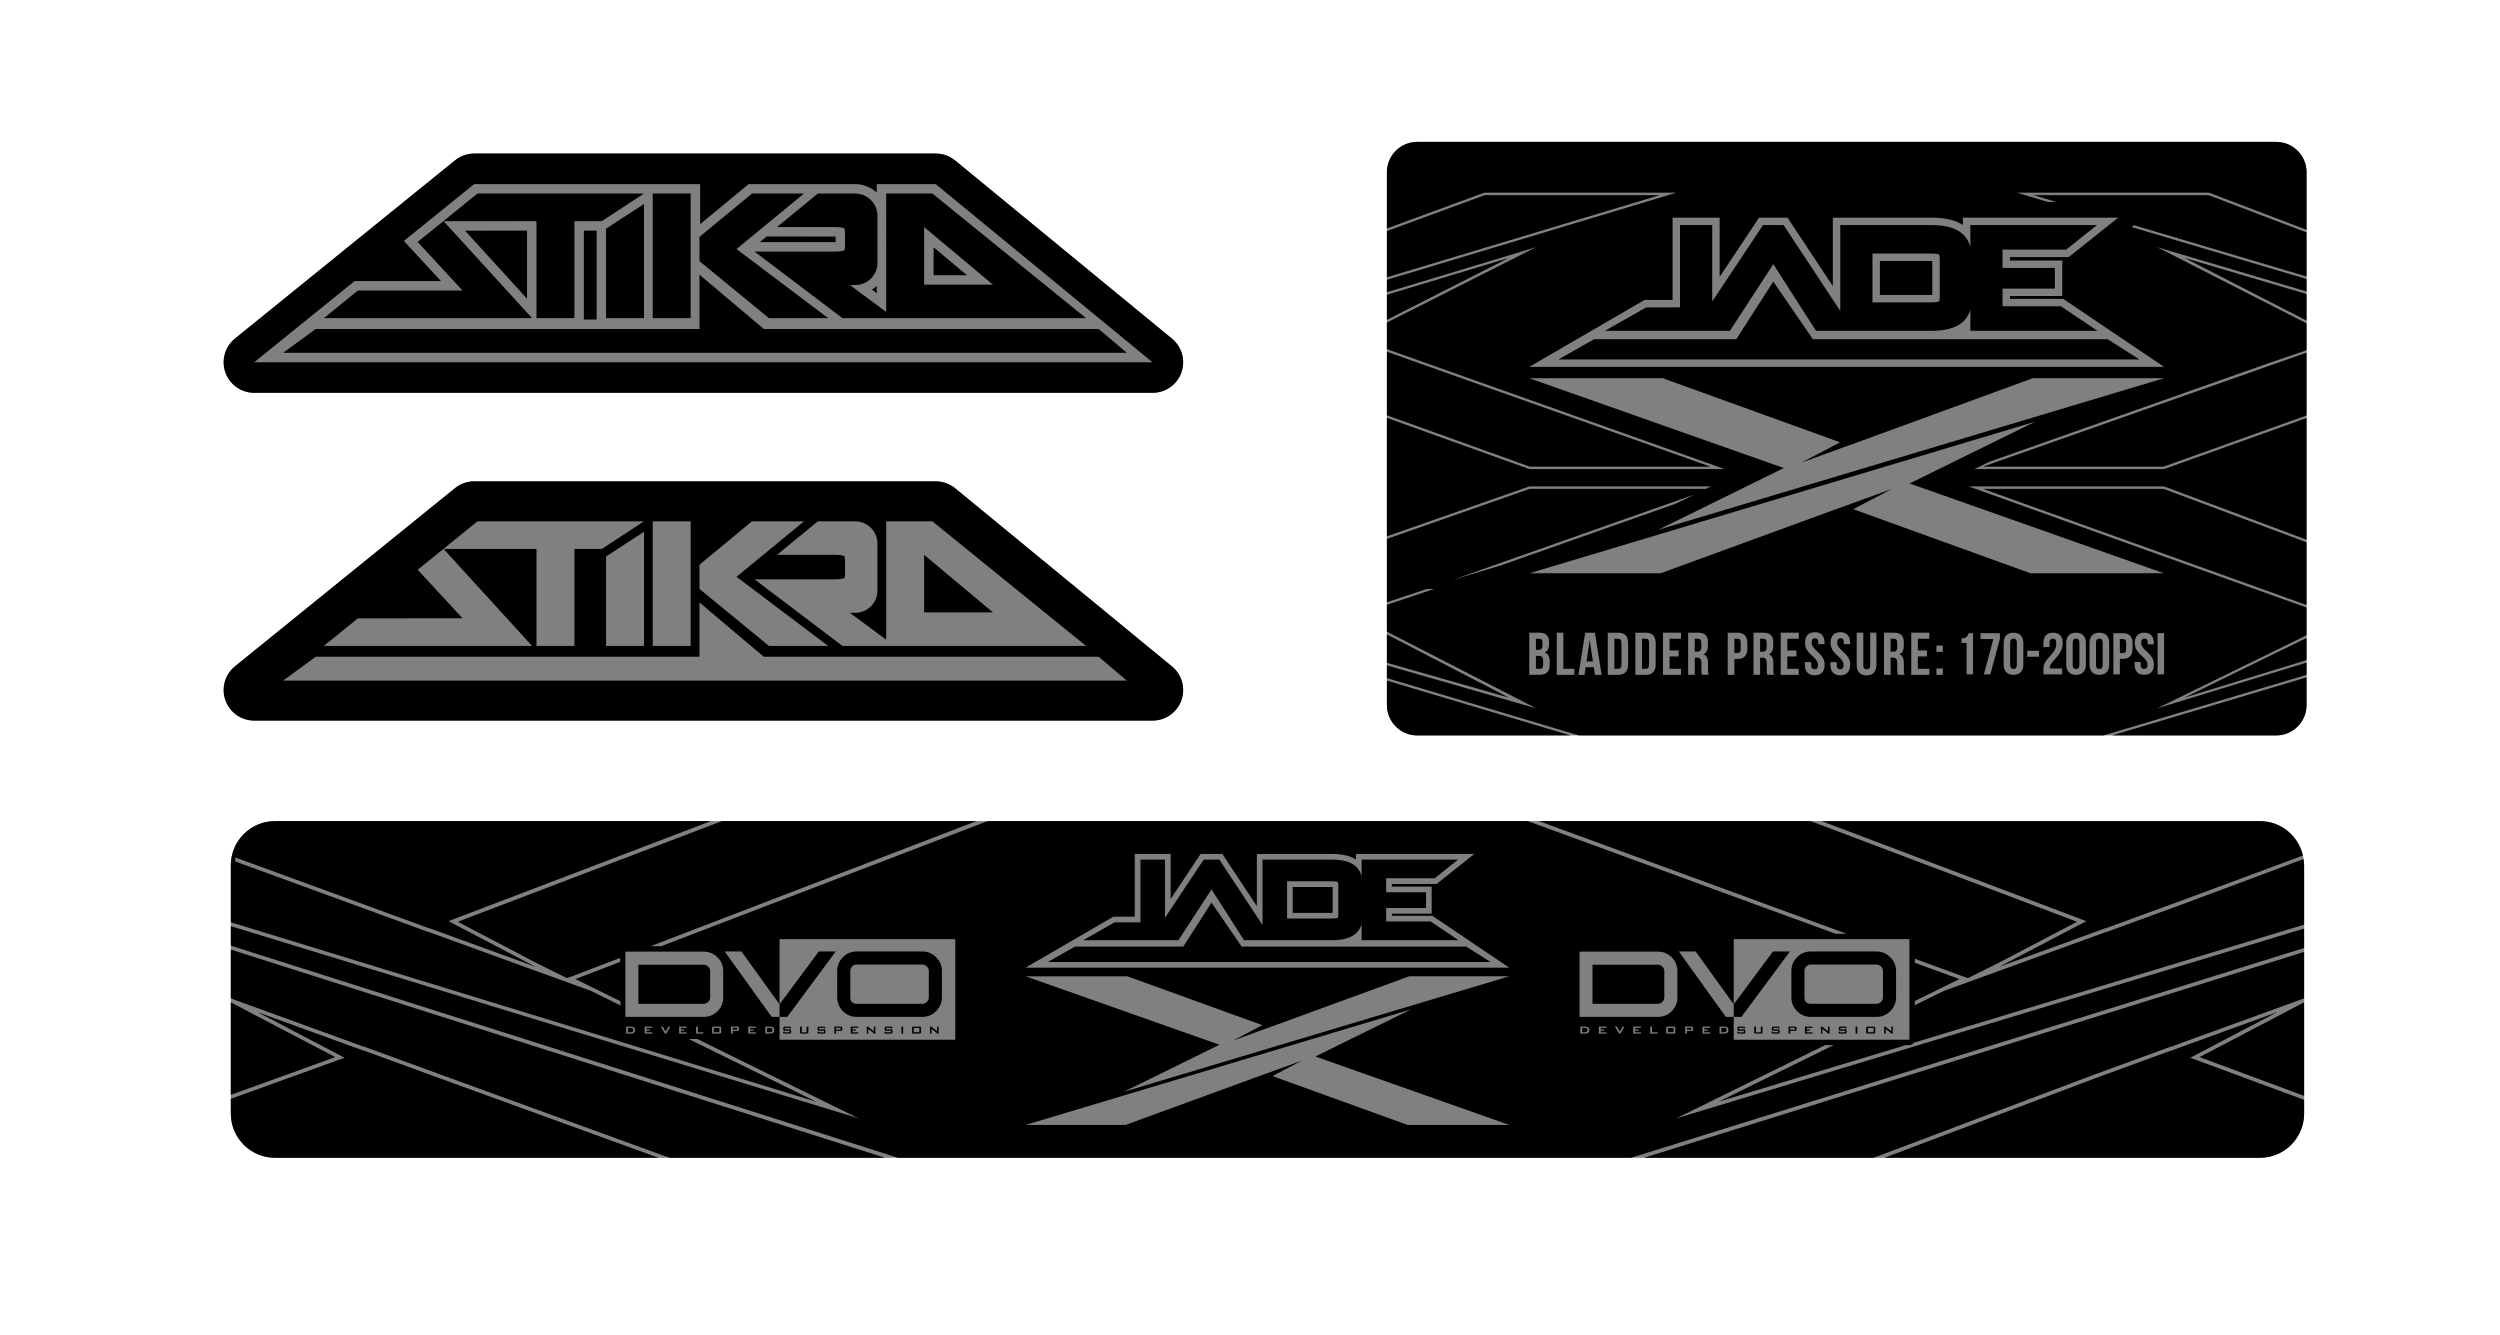
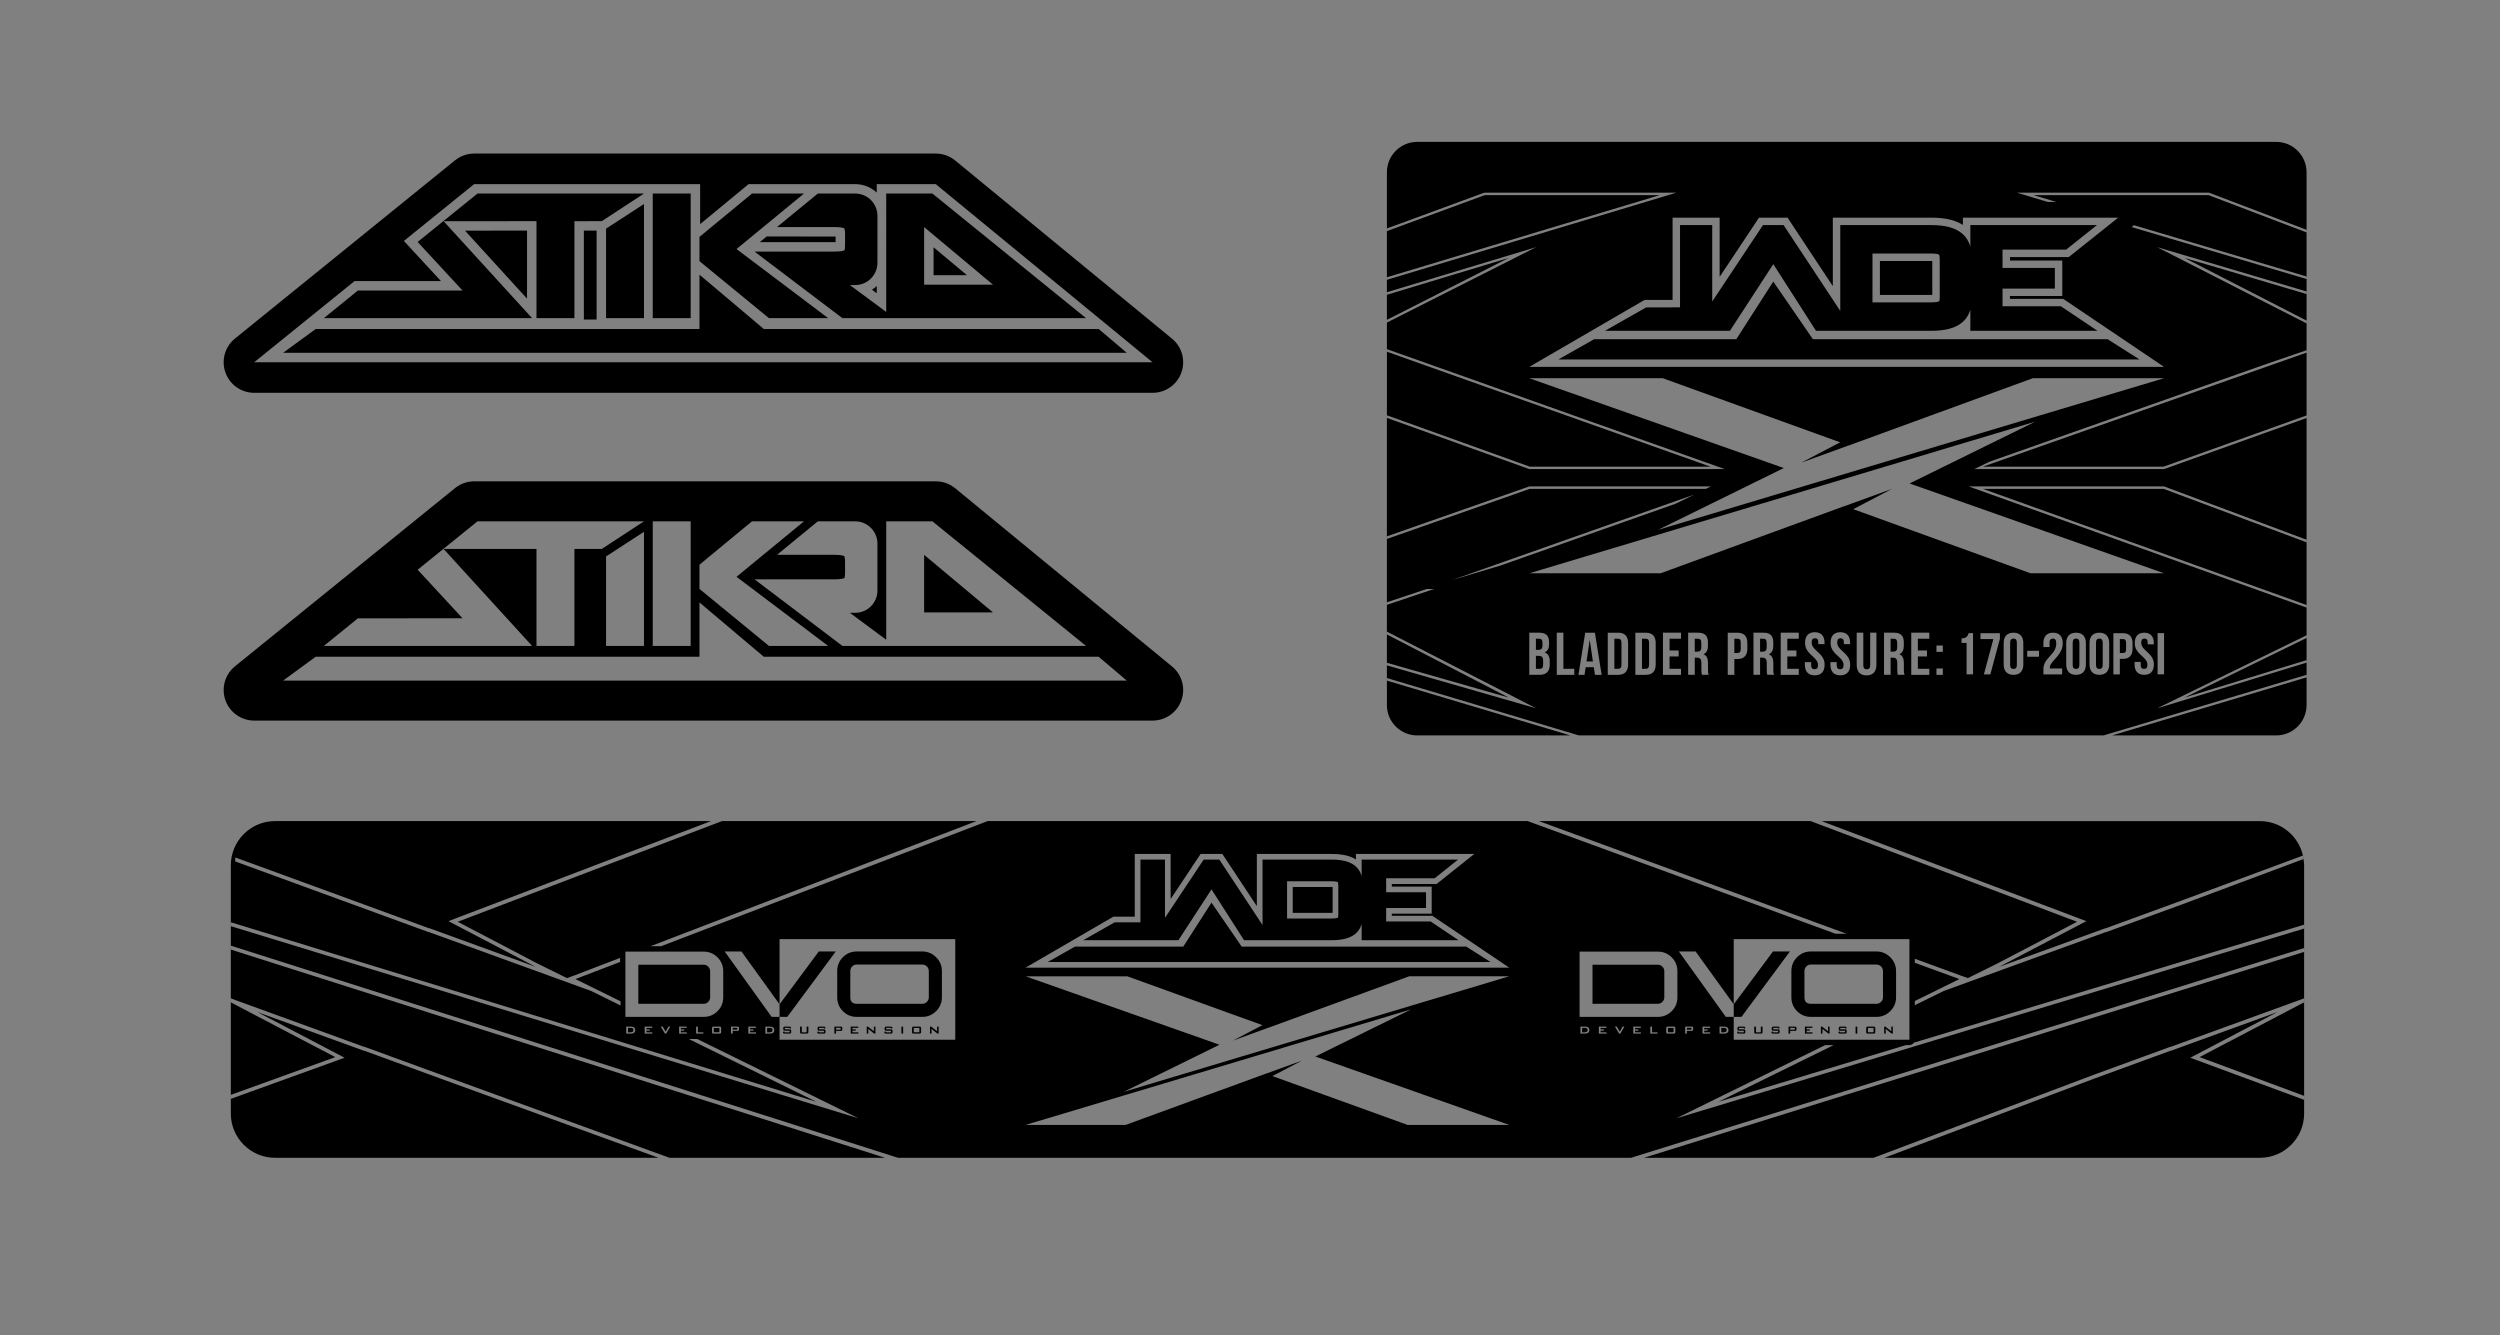
<svg xmlns="http://www.w3.org/2000/svg" xml:space="preserve" style="enable-background:new 0 0 294.664 157.391;" viewBox="0 0 294.664 157.391" height="157.391px" width="294.664px" y="0px" x="0px" version="1.1">
  <rect x="0" y="0" width="294.664" height="157.391" fill="#808080" stroke="none" />
  <style type="text/css">
	.st0{fill:#FFFFFF;}
</style>
  <g id="Background">
</g>
  <g id="Layer_4">
</g>
  <g id="Layer_3">
</g>
  <g id="Layer_2">
</g>
  <g id="Layer_1">
</g>
  <g id="OVERLAY">
    <g>
-       <path d="M0,0v157.391h294.664V0H0z M27.693,39.902l25.931-21    c0.641-0.519,1.441-0.802,2.266-0.802h54.405c0.834,0,1.642,0.289,2.286,0.818l25.556,21    c1.174,0.965,1.616,2.563,1.103,3.995s-1.869,2.386-3.389,2.386H29.959c-1.525,0-2.884-0.96-3.394-2.397    C26.056,42.465,26.508,40.862,27.693,39.902z M27.693,78.535l25.931-21c0.641-0.519,1.441-0.802,2.266-0.802    h54.405c0.834,0,1.642,0.289,2.286,0.818l25.556,21c1.174,0.965,1.616,2.563,1.103,3.995    s-1.869,2.386-3.389,2.386H29.959c-1.525,0-2.884-0.96-3.394-2.397C26.056,81.098,26.508,79.495,27.693,78.535z     M271.573,108.989v0.461v2.29v0.462v5.468v0.475v11.015v0.472v1.621c0,2.873-2.336,5.211-5.21,5.211h-44.251    h-1.279h-27.057h-1.533h-86.393h-1.529H78.912h-1.29H32.412c-2.873,0-5.21-2.338-5.21-5.211v-1.733v-0.47v-10.913    v-0.476v-5.741v-0.463v-2.298v-0.46v-6.71c0-2.874,2.337-5.211,5.21-5.211h51.394h1.298h29.998h1.313h63.648    h1.322h32.025h1.299h51.654c2.478,0,4.547,1.741,5.073,4.062c0.03,0.135,0.043,0.276,0.063,0.415    c0.035,0.242,0.074,0.483,0.074,0.734V108.989z M271.861,27.084v0.306v5.195v0.3v1.467v0.301v3.13v0.33v3.171    v0.279v7.404v0.305v14.34v0.305v7.388v0.305v3.27v0.319v2.609v0.296v1.438v0.3v3.258    c0,1.978-1.603,3.581-3.581,3.581h-19.338h-1.002h-61.837h-1.002H167.045c-1.978,0-3.581-1.603-3.581-3.581v-2.884    v-0.3v-1.496v-0.306v-3.343v-0.332v-3.149v-0.299v-7.47v-0.305V20.305c0-1.978,1.603-3.581,3.581-3.581h101.236    c1.977,0,3.581,1.603,3.581,3.581V27.084z" class="st0" />
      <path d="M62.119,35.197l-7.311-8.012l7.311-0.003V35.197z M129.495,38.776H90.028l-7.584-6.402v6.402H37.213    l-3.846,2.81h99.445L129.495,38.776z M26.569,43.902c-0.509-1.438-0.057-3.04,1.128-4l25.931-21    c0.641-0.519,1.441-0.802,2.266-0.802h54.405c0.834,0,1.642,0.289,2.286,0.818l25.556,21    c1.174,0.965,1.616,2.563,1.103,3.995s-1.869,2.386-3.389,2.386H29.962    C28.438,46.3,27.078,45.34,26.569,43.902z M29.956,42.7H135.848l-25.556-21h-6.953v1.001    c-0.668-0.621-1.562-1.001-2.544-1.001H88.238l-5.717,4.717v-4.717H55.886l-8.283,6.7l4.369,4.727    l-10.183,0.004L29.956,42.7z M75.904,37.498V24.046l-4.47,2.906v10.546H75.904z M61.443,37.498h1.27    L52.286,26.071l10.947-0.004v11.432h4.47V26.071l3.235-0.006l4.965-3.252h-9.814l-0-0h-9.809    l-7.052,5.705l5.288,5.722L42.184,34.246l-4.01,3.252h19.358H61.443z M70.32,37.663V27.18l-1.502,0.003v10.48    H70.32z M97.613,37.498l-10.802-8.145l7.954-6.54h-6.127l-6.194,5.112v2.857l8.189,6.716H97.613z M81.407,22.814    h-4.47v14.684h4.47V22.814z M98.49,27.876c-0.037-0.002-8.128-0.002-8.128-0.002l-0.806,0.663    c0,0,8.896,0,8.934-0.002V27.876z M91.585,26.762l4.809-3.949h4.402c1.45,0,2.625,1.175,2.625,2.625v5.535    c0,1.45-1.175,2.625-2.625,2.625h-0.623l4.282,3.171V22.814h5.444l18.107,14.685h-23.551v-0h-5.163    l-10.358-7.847h1.049h4.858h3.536c0.369,0,0.669-0.025,0.891-0.069c0.179-0.036,0.249-0.08,0.271-0.091    c0.001-0.002,0.003-0.011,0.007-0.024c0.023-0.07,0.059-0.228,0.059-0.527v-1.36    c0-0.317-0.033-0.499-0.064-0.594c-0.002-0.013-0.018-0.056-0.031-0.068c-0.002-0.002-0.06-0.047-0.242-0.086    c-0.221-0.044-0.522-0.069-0.891-0.069H91.585z M108.922,33.55h8.114l-8.114-6.787V33.55z M110.037,29.146v3.291    h3.934L110.037,29.146z M103.339,33.711c-0.173,0.162-0.361,0.305-0.562,0.432l0.562,0.417V33.711z     M200.13,75.283h-0.377v1.526h0.305c0.292,0,0.469-0.129,0.469-0.526v-0.489    C200.528,75.439,200.407,75.283,200.13,75.283z M204.79,75.283h-0.37v1.681h0.37    c0.248,0,0.382-0.113,0.382-0.468v-0.746C205.172,75.396,205.038,75.283,204.79,75.283z M190.72,75.283h-0.441    v3.547h0.441c0.248,0,0.396-0.127,0.396-0.482v-2.582C191.116,75.411,190.968,75.283,190.72,75.283z M193.972,75.283    h-0.44v3.547h0.44c0.249,0,0.397-0.127,0.397-0.482v-2.582C194.369,75.411,194.221,75.283,193.972,75.283z     M227.749,34.761V30.763c-0.05-0.002-0.106-0.003-0.164-0.003h-6.009v4.003h6.009    C227.643,34.763,227.699,34.761,227.749,34.761z M248.413,39.98h-34.736l-4.668-6.793l-4.359,6.793h-16.751    l-4.209,2.385h68.483L248.413,39.98z M207.83,75.283h-0.377v1.526h0.306c0.292,0,0.469-0.129,0.469-0.526v-0.489    C208.228,75.439,208.107,75.283,207.83,75.283z M187.367,75.453l-0.37,2.512h0.751l-0.368-2.512H187.367z     M197.583,38.992h-8.414l4.859-2.76l3.99-0.005v-9.698h3.794v9.008l5.986-9.008h2.425l6.683,10.12V26.53    h10.68c0.842,0,1.534,0.075,2.12,0.227c0.637,0.166,1.165,0.427,1.574,0.78    c0.425,0.37,0.731,0.836,0.909,1.385c0.018,0.061,0.031,0.125,0.048,0.186v-2.577h14.919l-3.627,2.89h-7.5    v2.162h6.167v2.43h-6.167v2.088h6.884l4.308,2.892h-14.984v-2.518c-0.017,0.063-0.033,0.129-0.053,0.187    c-0.179,0.538-0.49,0.992-0.92,1.351c-0.402,0.335-0.926,0.589-1.558,0.752    c-0.586,0.153-1.278,0.227-2.12,0.227h-9.132h-1.548h-2.862l-5.033-7.86l-5.114,7.86h-4.381H197.583z     M220.699,35.641h6.886c0.313,0,0.568-0.021,0.756-0.059c0.152-0.03,0.211-0.067,0.23-0.077    c0.001-0.002,0.003-0.009,0.006-0.021c0.02-0.06,0.051-0.194,0.051-0.447v-4.463    c0-0.269-0.029-0.424-0.055-0.504c-0.002-0.011-0.015-0.048-0.026-0.058c-0.002-0.001-0.051-0.04-0.205-0.073    c-0.188-0.038-0.443-0.058-0.756-0.058h-6.886V35.641z M163.468,74.776v3.339v0.002l14.376,4.106L163.468,74.776z     M181.804,76.07v-0.276c0-0.355-0.121-0.511-0.396-0.511h-0.377v1.313h0.306    C181.627,76.596,181.804,76.468,181.804,76.07z M181.378,77.306h-0.348v1.525h0.446    c0.263,0,0.406-0.121,0.406-0.49v-0.433C181.883,77.447,181.733,77.306,181.378,77.306z M167.049,86.682h18.051    l-21.631-6.462v2.882C163.468,85.079,165.071,86.682,167.049,86.682z M237.322,75.267    c-0.242,0-0.395,0.132-0.395,0.478v2.623c0,0.347,0.152,0.479,0.395,0.479c0.242,0,0.396-0.132,0.396-0.479v-2.623    C237.718,75.399,237.565,75.267,237.322,75.267z M250.218,75.323h-0.36v1.644h0.36    c0.244,0,0.374-0.11,0.374-0.457v-0.729C250.593,75.434,250.462,75.323,250.218,75.323z M244.693,75.267    c-0.242,0-0.395,0.132-0.395,0.478v2.623c0,0.347,0.152,0.479,0.395,0.479c0.243,0,0.396-0.132,0.396-0.479v-2.623    C245.089,75.399,244.936,75.267,244.693,75.267z M247.442,75.267c-0.243,0-0.396,0.132-0.396,0.478v2.623    c0,0.347,0.153,0.479,0.396,0.479c0.242,0,0.396-0.132,0.396-0.479v-2.623    C247.838,75.399,247.685,75.267,247.442,75.267z M201.61,55.003l-38.141-13.548v7.494l16.838,6.054H201.61z     M271.865,20.305v6.779v0.306v5.195v0.3v1.467v0.301v3.13v0.33v3.171v0.279v7.404v0.305v14.34v0.305v7.388    v0.305v3.27v0.319v2.609v0.296v1.438v0.3v3.258c0,1.978-1.603,3.581-3.581,3.581h-19.338h-0.007l22.918-6.839    v-0.3l-23.92,7.139h-61.831h-0.006l-22.633-6.762v-0.002V78.423l17.602,5.067l-17.602-9.046v-0.003v-3.149v-0.002    l5.556-1.867h-0.863l-4.692,1.568v-7.468v-0.002l16.838-5.903h20.763l0.584-0.287h-21.398l-16.788,5.885V49.254    l16.788,6.036h23.031l-39.819-14.14v-3.129l17.602-8.892l-17.602,5.317v-1.466l34.128-10.27h-22.648    l-11.48,4.222v-6.628c0-1.978,1.603-3.581,3.581-3.581h101.236C270.262,16.724,271.865,18.327,271.865,20.305z     M180.25,43.242h74.82l-11.89-8.018h-6.274v-0.336h6.167v-4.182h-6.167v-0.407h6.93l5.828-4.645h-18.307    v0.855c-0.412-0.261-0.892-0.461-1.432-0.602c-0.658-0.172-1.425-0.253-2.34-0.253h-11.558v8.073l-5.335-8.073    h-3.366l-4.638,6.976v-6.976h-5.548v9.698l-3.311,0.004L180.25,43.242z M195.429,62.453l59.641-17.874h-15.474    l-17.72,6.476h0l-0.009,0.003l-3.957,1.446l-0.012-0.004l-5.578,2.026l4.567-2.392l-20.901-7.556h-15.735    l29.995,10.587L195.429,62.453z M176.888,66.646l20.615-7.276l2.194-1.079L171.167,68.361L176.888,66.646z     M182.663,77.957c0-0.524-0.163-0.895-0.583-1.056v-0.015c0.348-0.163,0.504-0.482,0.504-0.993v-0.179    c0-0.765-0.347-1.141-1.155-1.141h-1.179v4.966h1.226c0.781,0,1.186-0.412,1.186-1.177V77.957z M185.555,78.83    h-1.285v-4.257h-0.781v4.967h2.066V78.83z M188.777,79.54l-0.793-4.966h-1.143l-0.794,4.966h0.715l0.135-0.901    h0.958l0.135,0.901H188.777z M191.898,75.801c0-0.795-0.384-1.227-1.165-1.227h-1.234v4.966h1.234    c0.781,0,1.165-0.433,1.165-1.227V75.801z M195.15,75.801c0-0.795-0.384-1.227-1.165-1.227h-1.233v4.966h1.233    c0.781,0,1.165-0.433,1.165-1.227V75.801z M198.133,74.573h-2.128v4.967h2.128v-0.71h-1.348v-1.454h1.073v-0.71    h-1.073v-1.384h1.348V74.573z M201.401,79.54c-0.079-0.185-0.086-0.362-0.086-0.604v-0.766    c0-0.519-0.127-0.887-0.518-1.051v-0.013c0.348-0.164,0.511-0.49,0.511-1.001v-0.391c0-0.765-0.348-1.141-1.157-1.141    h-1.177v4.966h0.78v-2.023h0.27c0.355,0,0.511,0.171,0.511,0.632v0.78c0,0.405,0.029,0.483,0.072,0.611H201.401    z M205.953,75.801c0-0.795-0.383-1.227-1.163-1.227h-1.149v4.966h0.78v-1.866h0.37    c0.78,0,1.163-0.433,1.163-1.228V75.801z M209.1,79.54c-0.079-0.185-0.086-0.362-0.086-0.604v-0.766    c0-0.519-0.127-0.887-0.517-1.051v-0.013c0.348-0.164,0.511-0.49,0.511-1.001v-0.391c0-0.765-0.346-1.141-1.157-1.141    h-1.177v4.966h0.78v-2.023h0.271c0.355,0,0.512,0.171,0.512,0.632v0.78c0,0.405,0.029,0.483,0.071,0.611    H209.1z M212.012,74.573h-2.128v4.967h2.128v-0.71h-1.348v-1.454h1.073v-0.71h-1.073v-1.384h1.348V74.573z     M215.06,78.349c0-0.569-0.206-0.98-0.858-1.554c-0.51-0.448-0.666-0.717-0.666-1.079    c0-0.354,0.142-0.489,0.389-0.489c0.249,0,0.391,0.135,0.391,0.489v0.205h0.736v-0.156    c0-0.794-0.39-1.248-1.149-1.248s-1.149,0.454-1.149,1.248c0,0.568,0.205,0.98,0.857,1.554    c0.513,0.447,0.666,0.718,0.666,1.078c0,0.356-0.154,0.483-0.404,0.483c-0.247,0-0.403-0.127-0.403-0.483v-0.354    h-0.739v0.306c0,0.795,0.398,1.249,1.164,1.249C214.662,79.598,215.06,79.143,215.06,78.349z M218.072,78.349    c0-0.569-0.206-0.98-0.859-1.554c-0.51-0.448-0.666-0.717-0.666-1.079c0-0.354,0.141-0.489,0.389-0.489    c0.249,0,0.391,0.135,0.391,0.489v0.205h0.738v-0.156c0-0.794-0.39-1.248-1.15-1.248    c-0.759,0-1.149,0.454-1.149,1.248c0,0.568,0.206,0.98,0.859,1.554c0.511,0.447,0.666,0.718,0.666,1.078    c0,0.356-0.155,0.483-0.404,0.483s-0.404-0.127-0.404-0.483v-0.354h-0.739v0.306c0,0.795,0.398,1.249,1.164,1.249    S218.072,79.143,218.072,78.349z M223,57.623l-4.567,2.392l20.901,7.556h15.736l-29.995-10.587l14.816-7.288    L180.25,67.571h15.474l17.72-6.476l0,0l0.009-0.003l3.957-1.446l0.012,0.004L223,57.623z M254.307,74.628    v4.856h0.763v-4.856H254.307z M221.168,74.573h-0.738v3.831c0,0.354-0.156,0.483-0.405,0.483    c-0.249,0-0.405-0.129-0.405-0.483v-3.831h-0.78v3.782c0,0.795,0.397,1.249,1.163,1.249s1.163-0.454,1.163-1.249    V74.573z M224.486,79.54c-0.078-0.185-0.086-0.362-0.086-0.604v-0.766c0-0.519-0.126-0.887-0.517-1.051v-0.013    c0.348-0.164,0.511-0.49,0.511-1.001v-0.391c0-0.765-0.348-1.141-1.157-1.141h-1.177v4.966h0.78v-2.023h0.27    c0.355,0,0.511,0.171,0.511,0.632v0.78c0,0.405,0.029,0.483,0.071,0.611H224.486z M227.398,74.573h-2.128v4.967    h2.128v-0.71h-1.348v-1.454h1.073v-0.71h-1.073v-1.384h1.348V74.573z M228.992,78.787h-0.752v0.753h0.752V78.787z     M228.992,76.085h-0.752v0.751h0.752V76.085z M232.554,74.628h-0.513c-0.118,0.327-0.249,0.611-0.84,0.611v0.54    h0.59v3.704h0.763V74.628z M235.719,74.629h-2.29v0.694h1.519l-1.117,4.163h0.763l1.125-4.191V74.629z     M238.481,75.795c0-0.777-0.409-1.222-1.159-1.222c-0.749,0-1.159,0.445-1.159,1.222v2.524    c0,0.778,0.41,1.221,1.159,1.221c0.75,0,1.159-0.444,1.159-1.221V75.795z M240.327,76.71H238.94v0.694h1.387    V76.71z M241.605,78.687c0-0.256,0.124-0.485,0.576-0.972c0.708-0.756,0.943-1.276,0.943-1.921    c0-0.776-0.39-1.22-1.138-1.22c-0.75,0-1.138,0.444-1.138,1.22v0.471h0.722V75.746    c0-0.346,0.153-0.479,0.395-0.479c0.244,0,0.396,0.118,0.396,0.555c0,0.521-0.166,0.902-0.75,1.52    c-0.569,0.596-0.763,1.006-0.763,1.546v0.598h2.207v-0.694h-1.444C241.605,78.757,241.605,78.721,241.605,78.687z     M245.853,75.795c0-0.777-0.41-1.222-1.16-1.222c-0.749,0-1.157,0.445-1.157,1.222v2.524    c0,0.778,0.409,1.221,1.157,1.221c0.75,0,1.16-0.444,1.16-1.221V75.795z M248.601,75.795    c0-0.777-0.409-1.222-1.159-1.222s-1.159,0.445-1.159,1.222v2.524c0,0.778,0.409,1.221,1.159,1.221    s1.159-0.444,1.159-1.221V75.795z M251.355,75.829c0-0.777-0.373-1.2-1.137-1.2h-1.125v4.857h0.764v-1.825h0.36    c0.764,0,1.137-0.423,1.137-1.201V75.829z M253.869,78.319c0-0.554-0.202-0.957-0.839-1.519    c-0.5-0.437-0.652-0.701-0.652-1.053c0-0.347,0.138-0.48,0.381-0.48c0.241,0,0.381,0.133,0.381,0.48v0.2h0.721    v-0.153c0-0.776-0.381-1.221-1.123-1.221c-0.743,0-1.123,0.445-1.123,1.221c0,0.555,0.2,0.958,0.84,1.519    c0.498,0.437,0.652,0.7,0.652,1.055c0,0.346-0.153,0.472-0.396,0.472c-0.242,0-0.396-0.126-0.396-0.472v-0.347    h-0.72v0.298c0,0.778,0.388,1.221,1.138,1.221C253.48,79.54,253.869,79.097,253.869,78.319z M271.858,74.881    l-17.609,8.609l17.609-5.385v-0.296l-14.382,4.414l14.382-7.023V74.881z M271.858,63.612l-16.794-6.283h-23.031    l39.825,14.282v-0.305l-38.148-13.689h21.303l16.844,6.301V63.612z M271.858,41.284l-4.623,1.582l-32.793,11.574    l-1.728,0.85h22.351l16.794-6.018v-0.305l-16.844,6.036h-21.303l38.148-13.44V41.284z M271.858,34.352    l-17.609-5.223l17.609,8.984v-0.33l-14.382-7.387l14.382,4.258V34.352z M271.858,32.585l-20.341-6.041    l-0.273,0.218l20.615,6.123V32.585z M271.858,27.084l-11.486-4.374h-22.648l3.643,1.092h1.001l-2.685-0.804    h20.638l11.537,4.393V27.084z M163.468,34.746V37.7l14.376-7.304L163.468,34.746z M174.999,22.998l-11.531,4.241    v5.442l32.169-9.683H174.999z M223.216,75.283h-0.377v1.526h0.306c0.292,0,0.469-0.129,0.469-0.526v-0.489    C223.614,75.439,223.493,75.283,223.216,75.283z M26.569,82.535c-0.509-1.438-0.057-3.04,1.128-4l25.931-21    c0.641-0.519,1.441-0.802,2.266-0.802h54.405c0.834,0,1.642,0.289,2.286,0.818l25.556,21    c1.174,0.965,1.616,2.563,1.103,3.995s-1.869,2.386-3.389,2.386H29.962    C28.438,84.933,27.078,83.973,26.569,82.535z M96.393,61.446l-4.809,3.949h6.792c0.369,0,0.669,0.024,0.891,0.069    c0.182,0.039,0.239,0.085,0.242,0.086c0.014,0.012,0.029,0.054,0.031,0.068c0.031,0.095,0.064,0.277,0.064,0.594    v1.36c0,0.299-0.036,0.457-0.059,0.527c-0.003,0.013-0.006,0.022-0.007,0.024    c-0.022,0.012-0.092,0.055-0.271,0.091c-0.221,0.044-0.522,0.069-0.891,0.069h-3.536h-4.858h-1.049l10.358,7.847    h5.163v0h23.551l-18.107-14.685h-5.444v13.956l-4.282-3.171h0.623c1.45,0,2.625-1.175,2.625-2.625v-5.535    c0-1.45-1.175-2.625-2.625-2.625H96.393z M82.444,69.415l8.189,6.716h6.979l-10.802-8.145l7.954-6.54h-6.127    l-6.194,5.112V69.415z M76.937,76.131h4.47V61.446h-4.47V76.131z M38.173,76.131h19.358h3.912h1.27    L52.286,64.704l10.947-0.004V76.131h4.47V64.704l3.235-0.006l4.965-3.252h-9.814l-0-0h-9.809    l-7.052,5.705l5.288,5.722l-12.333,0.006L38.173,76.131z M71.434,65.585v10.546h4.47V62.678L71.434,65.585z     M33.367,80.219h99.445l-3.317-2.81H90.028l-7.584-6.402v6.402H37.213L33.367,80.219z M108.922,65.395v6.787    h8.114L108.922,65.395z M222.917,121.551l-0.701-0.549h-0.138v0.825h0.183v-0.556l0.698,0.556h0.139v-0.825h-0.18    V121.551z M211.006,121.828h-0.199v-0.825h0.743c0.068,0,0.117,0.012,0.147,0.037    c0.03,0.025,0.046,0.065,0.046,0.123v0.183c0,0.107-0.065,0.159-0.193,0.159h-0.544V121.828z M211.006,121.364    h0.458c0.061,0,0.092-0.022,0.092-0.066v-0.086c0-0.044-0.031-0.067-0.092-0.067h-0.458V121.364z M211.814,119.185    c-0.448-0.448-0.671-0.995-0.671-1.642v-3.085c0-0.645,0.223-1.193,0.671-1.641    c0.448-0.448,0.996-0.672,1.642-0.672h7.712c0.633,0,1.177,0.228,1.632,0.683    c0.455,0.455,0.682,0.999,0.682,1.631v3.085c0,0.633-0.227,1.177-0.682,1.631    c-0.455,0.455-1,0.682-1.632,0.682h-7.712C212.81,119.857,212.262,119.633,211.814,119.185z M212.684,117.543    c0,0.514,0.257,0.771,0.771,0.771h7.712c0.211,0,0.393-0.075,0.545-0.228c0.151-0.151,0.226-0.332,0.226-0.543    v-3.085c0-0.21-0.076-0.392-0.226-0.543c-0.152-0.153-0.334-0.228-0.545-0.228h-3.559h-4.174    c-0.21,0-0.389,0.075-0.533,0.228c-0.145,0.151-0.218,0.333-0.218,0.543V117.543z M168.625,108.611l3.282,2.204    H160.491v-1.918c-0.013,0.048-0.025,0.098-0.041,0.143c-0.137,0.41-0.374,0.755-0.701,1.029    c-0.307,0.255-0.706,0.449-1.187,0.573c-0.447,0.116-0.973,0.173-1.615,0.173h-10.318l-3.835-5.989l-3.897,5.989    h-11.22l3.702-2.103l3.04-0.004v-7.389h2.89v6.863l4.561-6.863h1.847l5.092,7.71v-7.71h8.137    c0.642,0,1.169,0.057,1.615,0.173c0.485,0.126,0.887,0.325,1.2,0.594c0.324,0.282,0.556,0.637,0.692,1.055    c0.014,0.046,0.024,0.095,0.037,0.142v-1.964h11.367l-2.763,2.202h-5.714v1.647h4.698v1.851h-4.698v1.591    H168.625z M157.741,104.401c0-0.205-0.022-0.323-0.042-0.384c-0.001-0.009-0.011-0.036-0.02-0.044    c-0.002-0.001-0.039-0.031-0.156-0.056c-0.143-0.029-0.338-0.044-0.576-0.044h-5.247v4.388h5.247    c0.238,0,0.433-0.016,0.576-0.045c0.116-0.023,0.161-0.051,0.175-0.059c0.001-0.002,0.002-0.007,0.004-0.016    c0.015-0.045,0.039-0.148,0.039-0.341V104.401z M206.979,121.828h0.548c0.083,0,0.139-0.013,0.169-0.04    c0.031-0.026,0.047-0.078,0.047-0.155v-0.63h-0.203v0.67h-0.571v-0.67h-0.204v0.63    c0,0.077,0.015,0.129,0.044,0.155C206.84,121.815,206.897,121.828,206.979,121.828z M204.965,121.828h0.536    c0.083,0,0.141-0.013,0.171-0.04c0.029-0.026,0.044-0.078,0.044-0.155v-0.113c0-0.076-0.015-0.128-0.044-0.155    c-0.03-0.027-0.088-0.041-0.171-0.041h-0.536v-0.173h0.567v0.088l0.174-0.037v-0.02    c0-0.07-0.016-0.117-0.049-0.142c-0.032-0.025-0.089-0.037-0.167-0.037h-0.491c-0.081,0-0.138,0.014-0.169,0.04    c-0.031,0.026-0.048,0.079-0.048,0.155v0.092c0,0.076,0.016,0.128,0.048,0.155    c0.031,0.027,0.088,0.04,0.169,0.04h0.535v0.188h-0.606v-0.097l-0.179,0.033v0.023    c0,0.077,0.015,0.129,0.045,0.155C204.825,121.815,204.882,121.828,204.965,121.828z M209.007,121.828h0.536    c0.084,0,0.14-0.013,0.171-0.04c0.029-0.026,0.044-0.078,0.044-0.155v-0.113c0-0.076-0.014-0.128-0.044-0.155    c-0.031-0.027-0.087-0.041-0.171-0.041h-0.536v-0.173h0.568v0.088l0.173-0.037v-0.02    c0-0.07-0.016-0.117-0.048-0.142c-0.033-0.025-0.089-0.037-0.168-0.037h-0.49c-0.082,0-0.139,0.014-0.169,0.04    c-0.032,0.026-0.047,0.079-0.047,0.155v0.092c0,0.076,0.016,0.128,0.047,0.155    c0.031,0.027,0.088,0.04,0.169,0.04h0.535v0.188h-0.607v-0.097l-0.18,0.033v0.023    c0,0.077,0.015,0.129,0.045,0.155C208.867,121.815,208.924,121.828,209.007,121.828z M152.369,104.543v3.05h4.578    c0.044,0,0.086-0.002,0.125-0.002v-3.046c-0.039-0.002-0.081-0.002-0.125-0.002H152.369z M142.794,106.392    l-3.321,5.176H126.71l-3.207,1.817H175.68l-2.865-1.817h-26.465L142.794,106.392z M217.446,121.324h-0.537v-0.173    h0.568v0.088l0.173-0.037v-0.02c0-0.07-0.016-0.117-0.049-0.142c-0.031-0.025-0.088-0.037-0.167-0.037h-0.489    c-0.083,0-0.139,0.014-0.17,0.04c-0.032,0.026-0.048,0.079-0.048,0.155v0.092c0,0.076,0.016,0.128,0.048,0.155    c0.03,0.027,0.087,0.04,0.17,0.04h0.534v0.188h-0.607v-0.097l-0.18,0.033v0.023    c0,0.077,0.016,0.129,0.046,0.155c0.03,0.027,0.088,0.04,0.171,0.04h0.537c0.083,0,0.14-0.013,0.17-0.04    c0.031-0.026,0.044-0.078,0.044-0.155v-0.113c0-0.076-0.014-0.128-0.044-0.155    C217.586,121.338,217.529,121.324,217.446,121.324z M218.71,121.828h0.201v-0.825h-0.201V121.828z     M186.836,121.151h-0.355v0.522h0.26c0.134,0,0.229-0.018,0.287-0.054c0.064-0.041,0.096-0.114,0.096-0.216    C187.123,121.235,187.027,121.151,186.836,121.151z M198.824,121.145v0.219h0.458c0.061,0,0.092-0.022,0.092-0.066    v-0.086c0-0.044-0.031-0.067-0.092-0.067H198.824z M204.35,119.857h0.905l5.716-7.713h-0.81h-1.187l-4.627,6.23    v0.06L204.35,119.857z M215.463,121.551l-0.701-0.549h-0.138v0.825h0.183v-0.556l0.699,0.556h0.139v-0.825h-0.181    V121.551z M202.878,121.673h0.26c0.133,0,0.229-0.018,0.287-0.054c0.063-0.041,0.095-0.114,0.095-0.216    c0-0.168-0.095-0.252-0.286-0.252h-0.355V121.673z M212.937,121.472h0.398v-0.143h-0.398v-0.179h0.684v-0.147    h-0.886v0.825h0.896v-0.155h-0.694V121.472z M220.985,121.042c0.03,0.026,0.044,0.078,0.044,0.156v0.435    c0,0.077-0.014,0.129-0.046,0.155c-0.03,0.027-0.086,0.04-0.169,0.04h-0.638    c-0.084,0-0.141-0.013-0.17-0.04c-0.03-0.026-0.046-0.078-0.046-0.155v-0.435c0-0.078,0.016-0.13,0.046-0.156    c0.029-0.026,0.086-0.039,0.17-0.039h0.638C220.898,121.003,220.955,121.016,220.985,121.042z M220.827,121.155    h-0.663v0.515h0.663V121.155z M86.36,121.145v0.219h0.459c0.061,0,0.092-0.022,0.092-0.066v-0.086    c0-0.044-0.031-0.067-0.092-0.067H86.36z M84.13,121.67h0.663v-0.515h-0.663V121.67z M82.929,113.706h-7.692    v4.608h7.692c0.211,0,0.393-0.076,0.544-0.228c0.151-0.151,0.228-0.332,0.228-0.543v-3.066    c0-0.211-0.077-0.393-0.228-0.544C83.322,113.783,83.14,113.706,82.929,113.706z M90.769,121.151h-0.354v0.522    h0.26c0.133,0,0.229-0.018,0.287-0.054c0.064-0.041,0.095-0.114,0.095-0.216    C91.055,121.235,90.96,121.151,90.769,121.151z M27.206,117.662l0.52,0.205l15.167,5.51l0.028-0.01    l0.151,0.055l8.912,3.257l0.022,0.008l26.903,9.776h0.006h25.404l-77.115-24.542v5.739V117.662z M27.206,131.252    c0,2.873,2.337,5.211,5.21,5.211h45.204l-25.765-9.36h0.001l-0.021-0.008l-8.913-3.258l-0.027,0.01    l-12.566-4.565l10.288,5.388l-13.409,4.846v0.002V131.252z M39.52,124.597l-9.398-4.922l-2.917-1.535v10.907    L39.52,124.597z M91.886,119.857h0.905l5.716-7.713h-0.811h-1.187l-4.627,6.23v0.06L91.886,119.857z     M74.373,121.151h-0.355v0.522h0.26c0.134,0,0.229-0.018,0.287-0.054c0.064-0.041,0.096-0.114,0.096-0.216    C74.659,121.235,74.564,121.151,74.373,121.151z M106.247,121.828h0.201v-0.825h-0.201V121.828z M99.35,119.185    c-0.448-0.448-0.671-0.995-0.671-1.642v-3.085c0-0.645,0.223-1.193,0.671-1.641    c0.448-0.448,0.996-0.672,1.642-0.672h7.712c0.633,0,1.178,0.228,1.632,0.683    c0.455,0.455,0.682,0.999,0.682,1.631v3.085c0,0.633-0.227,1.177-0.682,1.631    c-0.455,0.455-1,0.682-1.632,0.682h-7.712C100.346,119.857,99.798,119.633,99.35,119.185z M100.221,117.543    c0,0.514,0.257,0.771,0.771,0.771h7.712c0.211,0,0.393-0.075,0.545-0.228c0.15-0.151,0.226-0.332,0.226-0.543    v-3.085c0-0.21-0.076-0.392-0.226-0.543c-0.152-0.153-0.334-0.228-0.545-0.228h-3.559h-4.174    c-0.21,0-0.389,0.075-0.533,0.228c-0.145,0.151-0.217,0.333-0.217,0.543V117.543z M104.982,121.324h-0.536v-0.173    h0.568v0.088l0.173-0.037v-0.02c0-0.07-0.016-0.117-0.049-0.142c-0.031-0.025-0.088-0.037-0.167-0.037h-0.489    c-0.082,0-0.139,0.014-0.169,0.04c-0.032,0.026-0.048,0.079-0.048,0.155v0.092c0,0.076,0.016,0.128,0.048,0.155    c0.03,0.027,0.087,0.04,0.169,0.04h0.535v0.188h-0.607v-0.097l-0.18,0.033v0.023    c0,0.077,0.016,0.129,0.046,0.155c0.03,0.027,0.088,0.04,0.171,0.04h0.536c0.083,0,0.14-0.013,0.17-0.04    c0.031-0.026,0.045-0.078,0.045-0.155v-0.113c0-0.076-0.014-0.128-0.045-0.155    C105.122,121.338,105.065,121.324,104.982,121.324z M108.521,121.042c0.03,0.026,0.044,0.078,0.044,0.156v0.435    c0,0.077-0.014,0.129-0.046,0.155c-0.03,0.027-0.086,0.04-0.169,0.04h-0.638c-0.084,0-0.141-0.013-0.17-0.04    c-0.03-0.026-0.046-0.078-0.046-0.155v-0.435c0-0.078,0.016-0.13,0.046-0.156    c0.029-0.026,0.086-0.039,0.17-0.039h0.638C108.434,121.003,108.492,121.016,108.521,121.042z M108.363,121.155    h-0.663v0.515h0.663V121.155z M110.453,121.551l-0.701-0.549h-0.138v0.825h0.183v-0.556l0.698,0.556h0.139v-0.825    h-0.181V121.551z M99.234,121.04c0.031,0.025,0.046,0.065,0.046,0.123v0.183c0,0.107-0.065,0.159-0.193,0.159    h-0.544v0.322h-0.199v-0.825h0.743C99.155,121.003,99.204,121.015,99.234,121.04z M99.093,121.212    c0-0.044-0.031-0.067-0.092-0.067h-0.458v0.219h0.458c0.061,0,0.092-0.022,0.092-0.066V121.212z M102.999,121.551    l-0.701-0.549h-0.138v0.825h0.183v-0.556l0.699,0.556h0.139v-0.825h-0.181V121.551z M95.076,121.673h-0.571v-0.67    h-0.204v0.63c0,0.077,0.015,0.129,0.044,0.155c0.03,0.027,0.087,0.04,0.169,0.04h0.548    c0.083,0,0.139-0.013,0.17-0.04c0.03-0.026,0.047-0.078,0.047-0.155v-0.63h-0.203V121.673z M97.079,121.324    h-0.536v-0.173h0.568v0.088l0.173-0.037v-0.02c0-0.07-0.016-0.117-0.048-0.142    c-0.033-0.025-0.089-0.037-0.168-0.037h-0.49c-0.082,0-0.139,0.014-0.169,0.04    c-0.032,0.026-0.047,0.079-0.047,0.155v0.092c0,0.076,0.016,0.128,0.047,0.155    c0.031,0.027,0.088,0.04,0.169,0.04h0.535v0.188h-0.607v-0.097l-0.18,0.033v0.023    c0,0.077,0.015,0.129,0.045,0.155c0.032,0.027,0.088,0.04,0.171,0.04h0.536c0.084,0,0.14-0.013,0.171-0.04    c0.029-0.026,0.044-0.078,0.044-0.155v-0.113c0-0.076-0.014-0.128-0.044-0.155    C97.219,121.338,97.163,121.324,97.079,121.324z M100.474,121.472h0.398v-0.143h-0.398v-0.179h0.684v-0.147h-0.886    v0.825h0.896v-0.155h-0.694V121.472z M93.037,121.324h-0.536v-0.173h0.567v0.088l0.174-0.037v-0.02    c0-0.07-0.016-0.117-0.049-0.142c-0.032-0.025-0.089-0.037-0.167-0.037H92.536c-0.081,0-0.138,0.014-0.169,0.04    c-0.032,0.026-0.048,0.079-0.048,0.155v0.092c0,0.076,0.016,0.128,0.048,0.155    c0.031,0.027,0.087,0.04,0.169,0.04h0.535v0.188h-0.606v-0.097l-0.179,0.033v0.023    c0,0.077,0.015,0.129,0.045,0.155c0.031,0.027,0.088,0.04,0.171,0.04h0.536c0.083,0,0.141-0.013,0.171-0.04    c0.029-0.026,0.044-0.078,0.044-0.155v-0.113c0-0.076-0.015-0.128-0.044-0.155    C93.178,121.338,93.12,121.324,93.037,121.324z M271.503,101.254c0.035,0.242,0.074,0.483,0.074,0.734v7.001    v0.461v2.29v0.462v5.468v0.475v11.015v0.472v1.621c0,2.873-2.336,5.211-5.21,5.211h-44.251h-0.007l24.805-9.36    h-0l0.021-0.008l8.913-3.258l0.027,0.01l12.566-4.565l-10.288,5.388l13.416,4.96v-0.472l-12.321-4.562    l9.398-4.922l2.923-1.53v-0.475l-0.527,0.198l-15.167,5.51l-0.028-0.01l-0.151,0.055l-8.912,3.257    l-0.022,0.008l-25.932,9.776h-27.05h-0.006l77.796-24.262v-0.462l-79.328,24.724H105.856h-0.006l-78.644-25.005    v-0.002v-2.296l73.99,22.654l-19.012-9.351h-1.002l15.047,7.401l-69.024-21.164v-0.002v-6.71    c0-2.874,2.337-5.211,5.21-5.211h51.388l-30.947,11.792l10.288,5.388l-12.566-4.565l-0.027,0.01l-8.913-3.258    l-0.021-0.008h0.001l-13.884-5.074c-0.001,0.024-0.007,0.046-0.007,0.07v0.399l13.739,5.021l0.022,0.008    l8.912,3.257l0.15,0.055l0.028-0.01l19.08,6.931l3.486,1.715l-0.005-0.495l-5.319-2.616l5.271-2.02    l-0.005-0.475l-5.414,2.078l-0.851,0.3l-3.471-1.715l-9.398-4.922l31.15-11.867h0.006h29.992l-38.424,14.747    l1.255-0.002l38.482-14.745h0.006h63.641l36.295,13.28h1.296l-36.27-13.28h0.006h32.019l31.41,11.867    l-9.398,4.922l-3.471,1.715l-0.852-0.3l-5.406-1.979v0.472l5.259,1.924l-5.259,2.587v0.493l3.42-1.682    l19.08-6.931l0.028,0.01l0.15-0.055l8.912-3.257l0.022-0.008l14.192-5.299    c-0.02-0.139-0.032-0.279-0.063-0.415l-14.281,5.298h0.001l-0.022,0.008l-8.913,3.258l-0.027-0.01    l-12.566,4.565l10.288-5.388l-31.206-11.792h0.006h51.654c2.478,0,4.547,1.741,5.073,4.062    C271.471,100.975,271.483,101.115,271.503,101.254z M74.867,121.413c0-0.131-0.043-0.232-0.128-0.302    c-0.085-0.071-0.207-0.107-0.368-0.107h-0.557v0.825h0.505C74.683,121.828,74.867,121.689,74.867,121.413z     M76.882,121.674H76.191v-0.202h0.397v-0.143h-0.397v-0.179h0.683v-0.147h-0.887v0.825h0.895V121.674z     M78.996,121.003h-0.209l-0.329,0.599l-0.349-0.599h-0.229l0.5,0.825h0.138L78.996,121.003z M80.941,121.674h-0.692    v-0.202h0.398v-0.143h-0.398v-0.179h0.683v-0.147H80.046v0.825h0.895V121.674z M82.902,121.673H82.254v-0.67h-0.203    v0.825h0.851V121.673z M84.996,121.198c0-0.078-0.014-0.13-0.044-0.156c-0.03-0.026-0.087-0.039-0.17-0.039    h-0.639c-0.083,0-0.14,0.013-0.17,0.039c-0.03,0.026-0.045,0.078-0.045,0.156v0.435    c0,0.077,0.015,0.129,0.045,0.155c0.03,0.027,0.087,0.04,0.17,0.04h0.639c0.082,0,0.139-0.013,0.169-0.04    c0.031-0.027,0.046-0.079,0.046-0.155V121.198z M85.243,114.478c0-0.646-0.224-1.192-0.672-1.641    c-0.45-0.449-0.995-0.673-1.642-0.673h-9.216v7.693h9.216c0.647,0,1.193-0.224,1.642-0.672    c0.448-0.448,0.672-0.995,0.672-1.642V114.478z M87.098,121.163c0-0.058-0.015-0.098-0.046-0.123    c-0.031-0.025-0.08-0.037-0.148-0.037h-0.743v0.825h0.199v-0.322h0.543c0.129,0,0.194-0.053,0.194-0.159    V121.163z M89.1,121.674h-0.692v-0.202h0.397v-0.143h-0.397v-0.179h0.682v-0.147h-0.885v0.825h0.895V121.674z     M91.262,121.413c0-0.13-0.042-0.232-0.127-0.302c-0.084-0.071-0.207-0.107-0.369-0.107h-0.555v0.825h0.505    C91.08,121.828,91.262,121.689,91.262,121.413z M112.593,110.693H91.882v7.681v0l-4.491-6.23h-1.977l5.538,7.713    h0.929v2.691h20.711V110.693z M177.887,132.589l-22.853-8.066l11.288-5.552l-45.44,13.618h11.789l13.501-4.934    h-0l0.007-0.003l3.015-1.102l0.009,0.003l4.25-1.544l-3.479,1.822l15.924,5.757H177.887z M177.887,115.071    H166.098l-13.501,4.934l0,0l-0.007,0.003l-3.015,1.102l-0.009-0.003l-4.25,1.544l3.479-1.822l-15.924-5.757    h-11.989l22.853,8.066l-11.288,5.552L177.887,115.071z M177.887,114.052l-9.059-6.109h-4.78v-0.256h4.698v-3.186    h-4.698v-0.31h5.28l4.44-3.539h-13.948v0.652c-0.314-0.199-0.679-0.351-1.091-0.459    c-0.501-0.132-1.086-0.193-1.783-0.193h-8.806v6.151l-4.064-6.151h-2.565l-3.534,5.315v-5.315h-4.227v7.389    l-2.522,0.003l-10.347,6.009H177.887z M197.879,112.144l5.538,7.713h0.929v2.691h20.711v-11.855h-20.711v7.681    v0l-4.491-6.23H197.879z M203.599,121.11c-0.085-0.071-0.207-0.107-0.369-0.107h-0.555v0.825h0.505    c0.364,0,0.546-0.139,0.546-0.415C203.726,121.283,203.684,121.181,203.599,121.11z M200.872,121.328v-0.179    h0.682v-0.147h-0.885v0.825h0.895v-0.154h-0.692v-0.202h0.397v-0.143H200.872z M199.515,121.04    c-0.031-0.025-0.08-0.037-0.148-0.037h-0.742v0.825h0.199v-0.322h0.543c0.129,0,0.194-0.053,0.194-0.159v-0.183    C199.561,121.105,199.546,121.065,199.515,121.04z M187.33,121.413c0-0.131-0.043-0.232-0.127-0.302    c-0.085-0.071-0.207-0.107-0.368-0.107h-0.556v0.825h0.505C187.147,121.828,187.33,121.689,187.33,121.413z     M189.346,121.674h-0.692v-0.202h0.397v-0.143h-0.397v-0.179h0.683v-0.147h-0.886v0.825h0.895V121.674z     M191.459,121.003h-0.209l-0.329,0.599l-0.349-0.599h-0.229l0.5,0.825h0.138L191.459,121.003z M193.405,121.674    h-0.692v-0.202h0.398v-0.143h-0.398v-0.179h0.682v-0.147h-0.885v0.825h0.895V121.674z M195.365,121.673h-0.648    v-0.67h-0.203v0.825h0.851V121.673z M195.393,119.857c0.647,0,1.193-0.224,1.642-0.672    c0.448-0.448,0.672-0.995,0.672-1.642v-3.066c0-0.646-0.224-1.192-0.672-1.641    c-0.45-0.449-0.995-0.673-1.642-0.673h-9.216v7.693H195.393z M197.46,121.198c0-0.078-0.014-0.13-0.045-0.156    c-0.03-0.026-0.087-0.039-0.17-0.039h-0.639c-0.083,0-0.14,0.013-0.17,0.039s-0.045,0.078-0.045,0.156v0.435    c0,0.077,0.015,0.129,0.045,0.155s0.087,0.04,0.17,0.04h0.639c0.083,0,0.139-0.013,0.169-0.04    c0.031-0.027,0.046-0.079,0.046-0.155V121.198z M271.571,108.989l-45.999,13.91    c-0.114,0.167-0.297,0.284-0.514,0.284h-0.424l-22.093,6.681l13.583-6.681h-1.002l-17.547,8.631l73.997-22.364    V108.989z M195.393,113.706h-7.692v4.608h7.692c0.211,0,0.393-0.076,0.544-0.228    c0.151-0.151,0.228-0.332,0.228-0.543v-3.066c0-0.211-0.076-0.393-0.228-0.544    C195.786,113.783,195.604,113.706,195.393,113.706z M196.594,121.67h0.663v-0.515h-0.663V121.67z M27.206,108.7    l-0.006-0.002v0.46l0.006,0.002v-0.002V108.7z M27.2,111.919l0.006,0.002v-0.002v-0.461l-0.006-0.002V111.919z     M27.2,118.136l0.006,0.003v-0.003v-0.474l-0.006-0.002V118.136z M27.2,129.519l0.006-0.002v-0.468v-0.002    l-0.006,0.002V129.519z M163.468,74.444l-0.006-0.003v0.332l0.006,0.003v-0.003V74.444z M163.468,78.117    l-0.006-0.002v0.306l0.006,0.002v-0.002V78.117z M163.468,63.214l-0.006,0.002v0.305l0.006-0.002v-0.303V63.214z     M163.468,70.99l-0.006,0.002v0.299l0.006-0.002v-0.297V70.99z M163.462,80.218l0.006,0.002v-0.002v-0.298    l-0.006-0.002V80.218z" />
    </g>
  </g>
</svg>